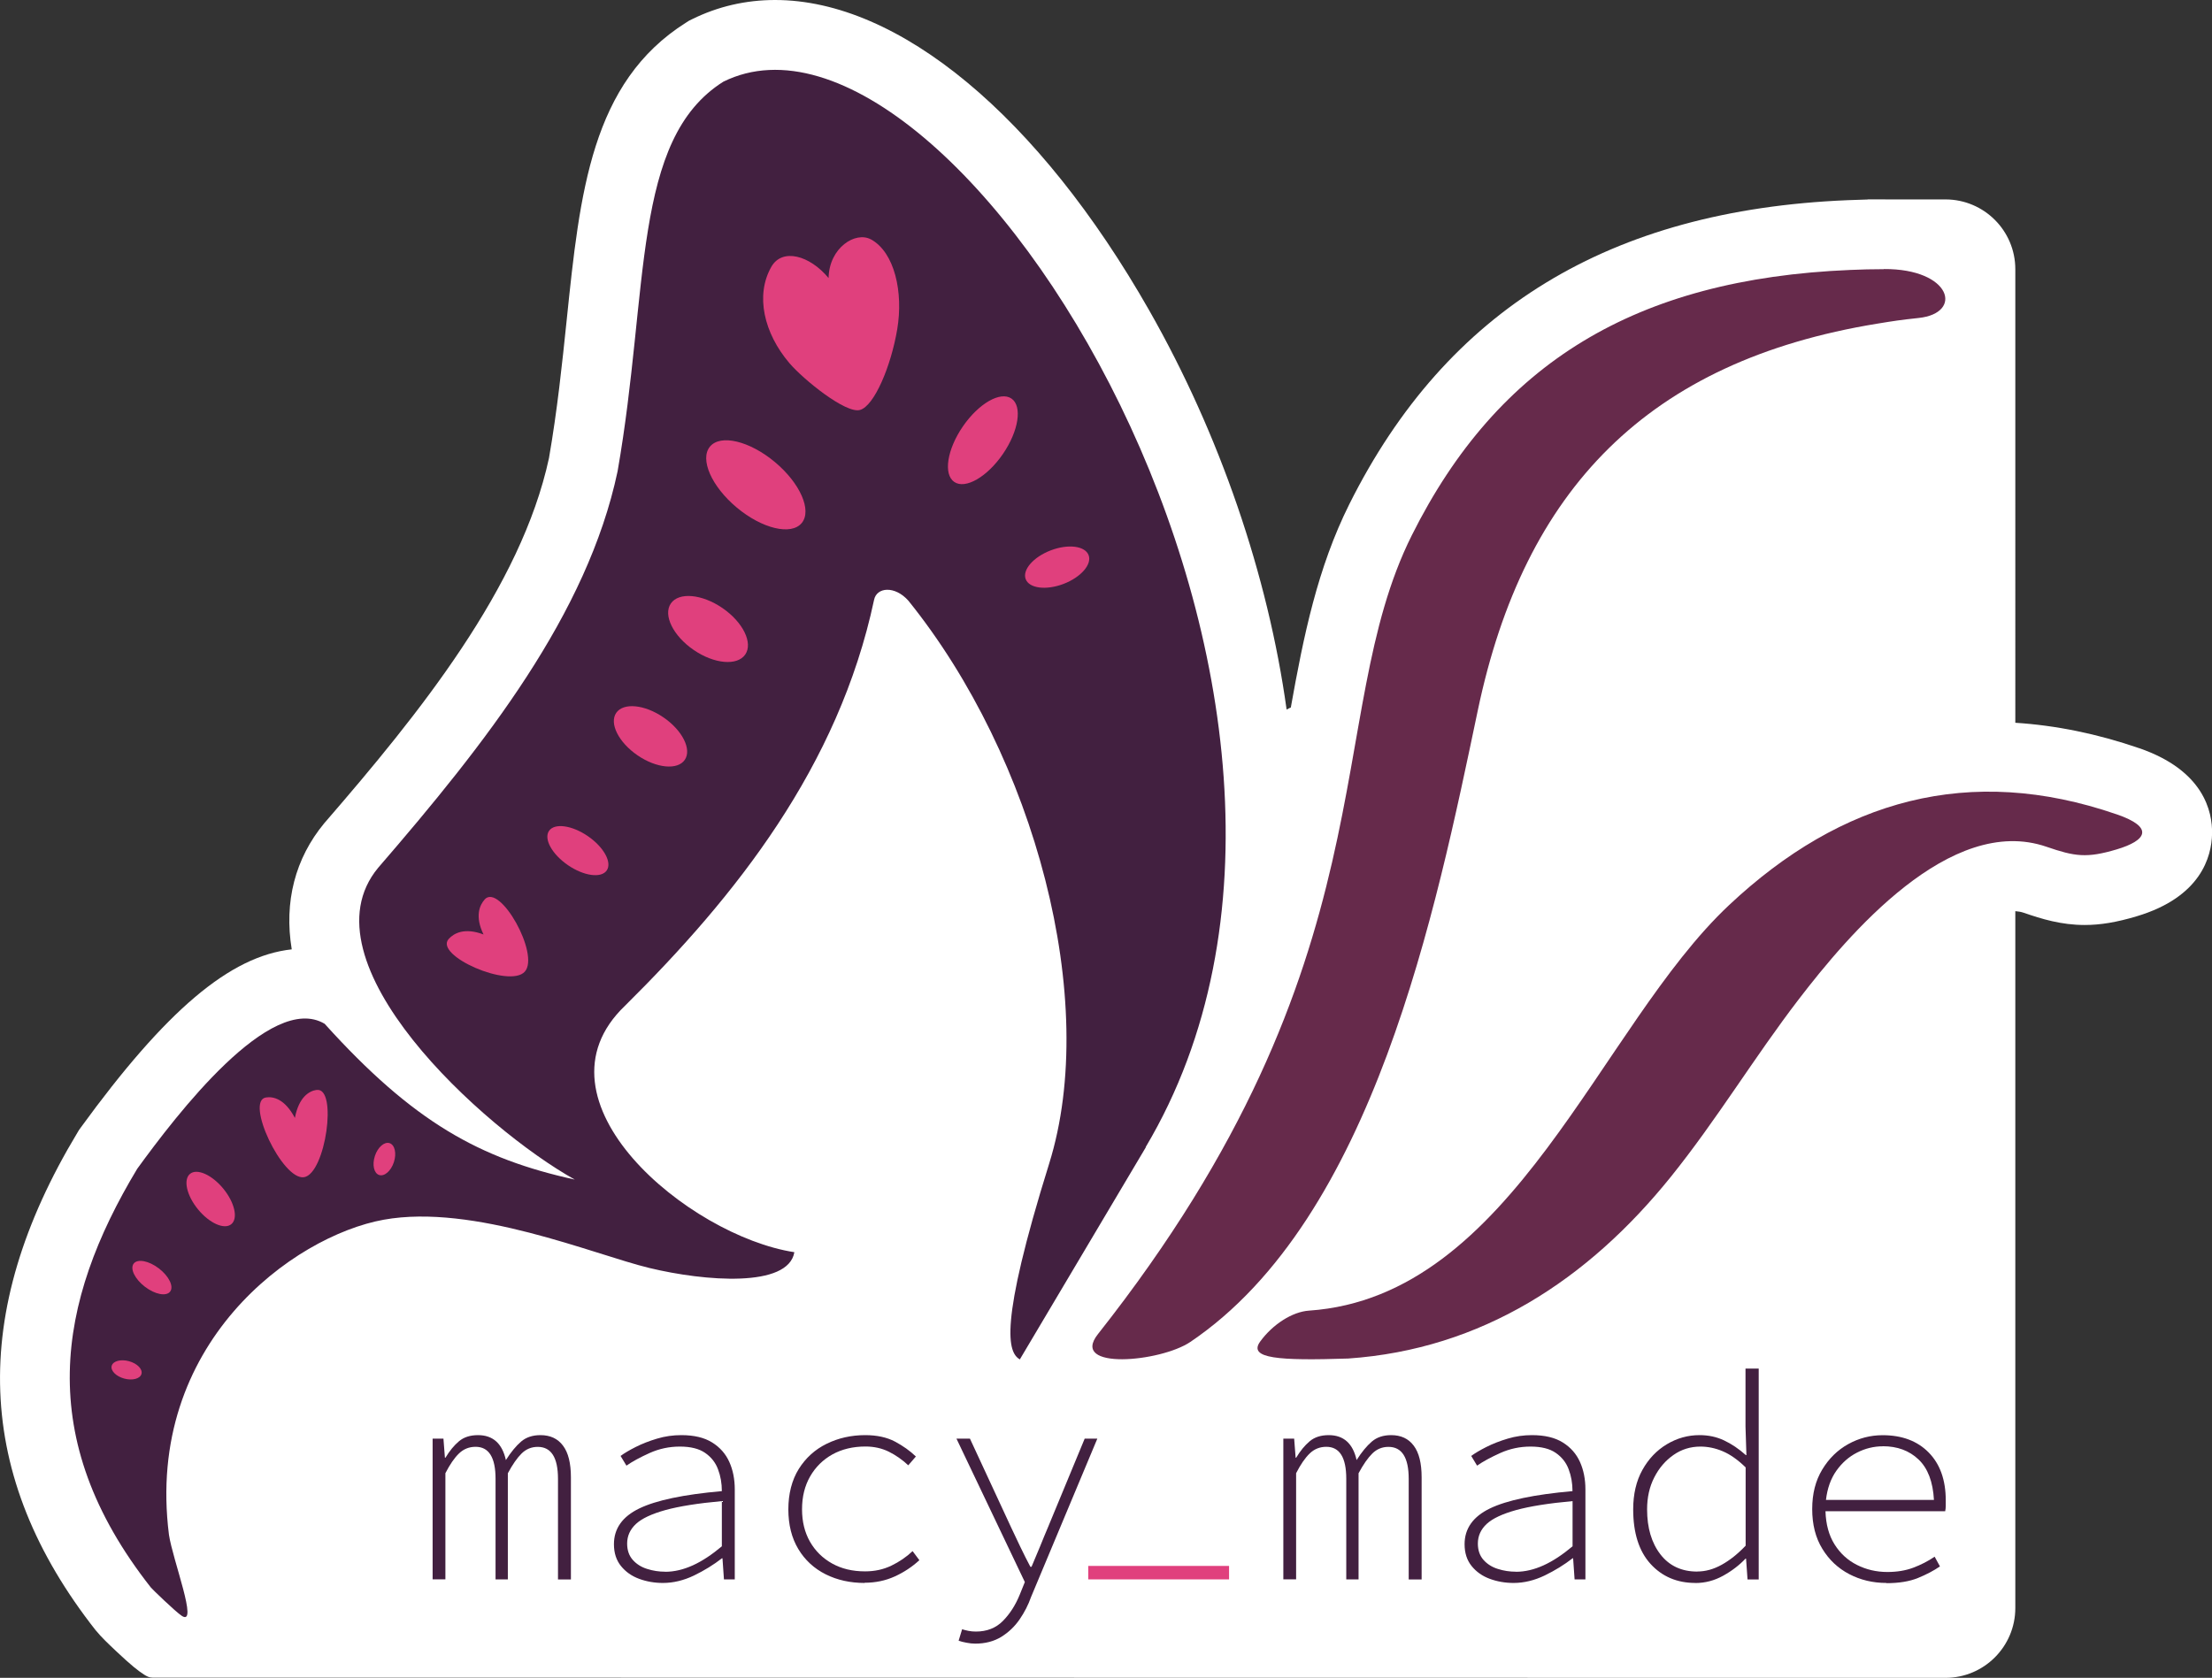
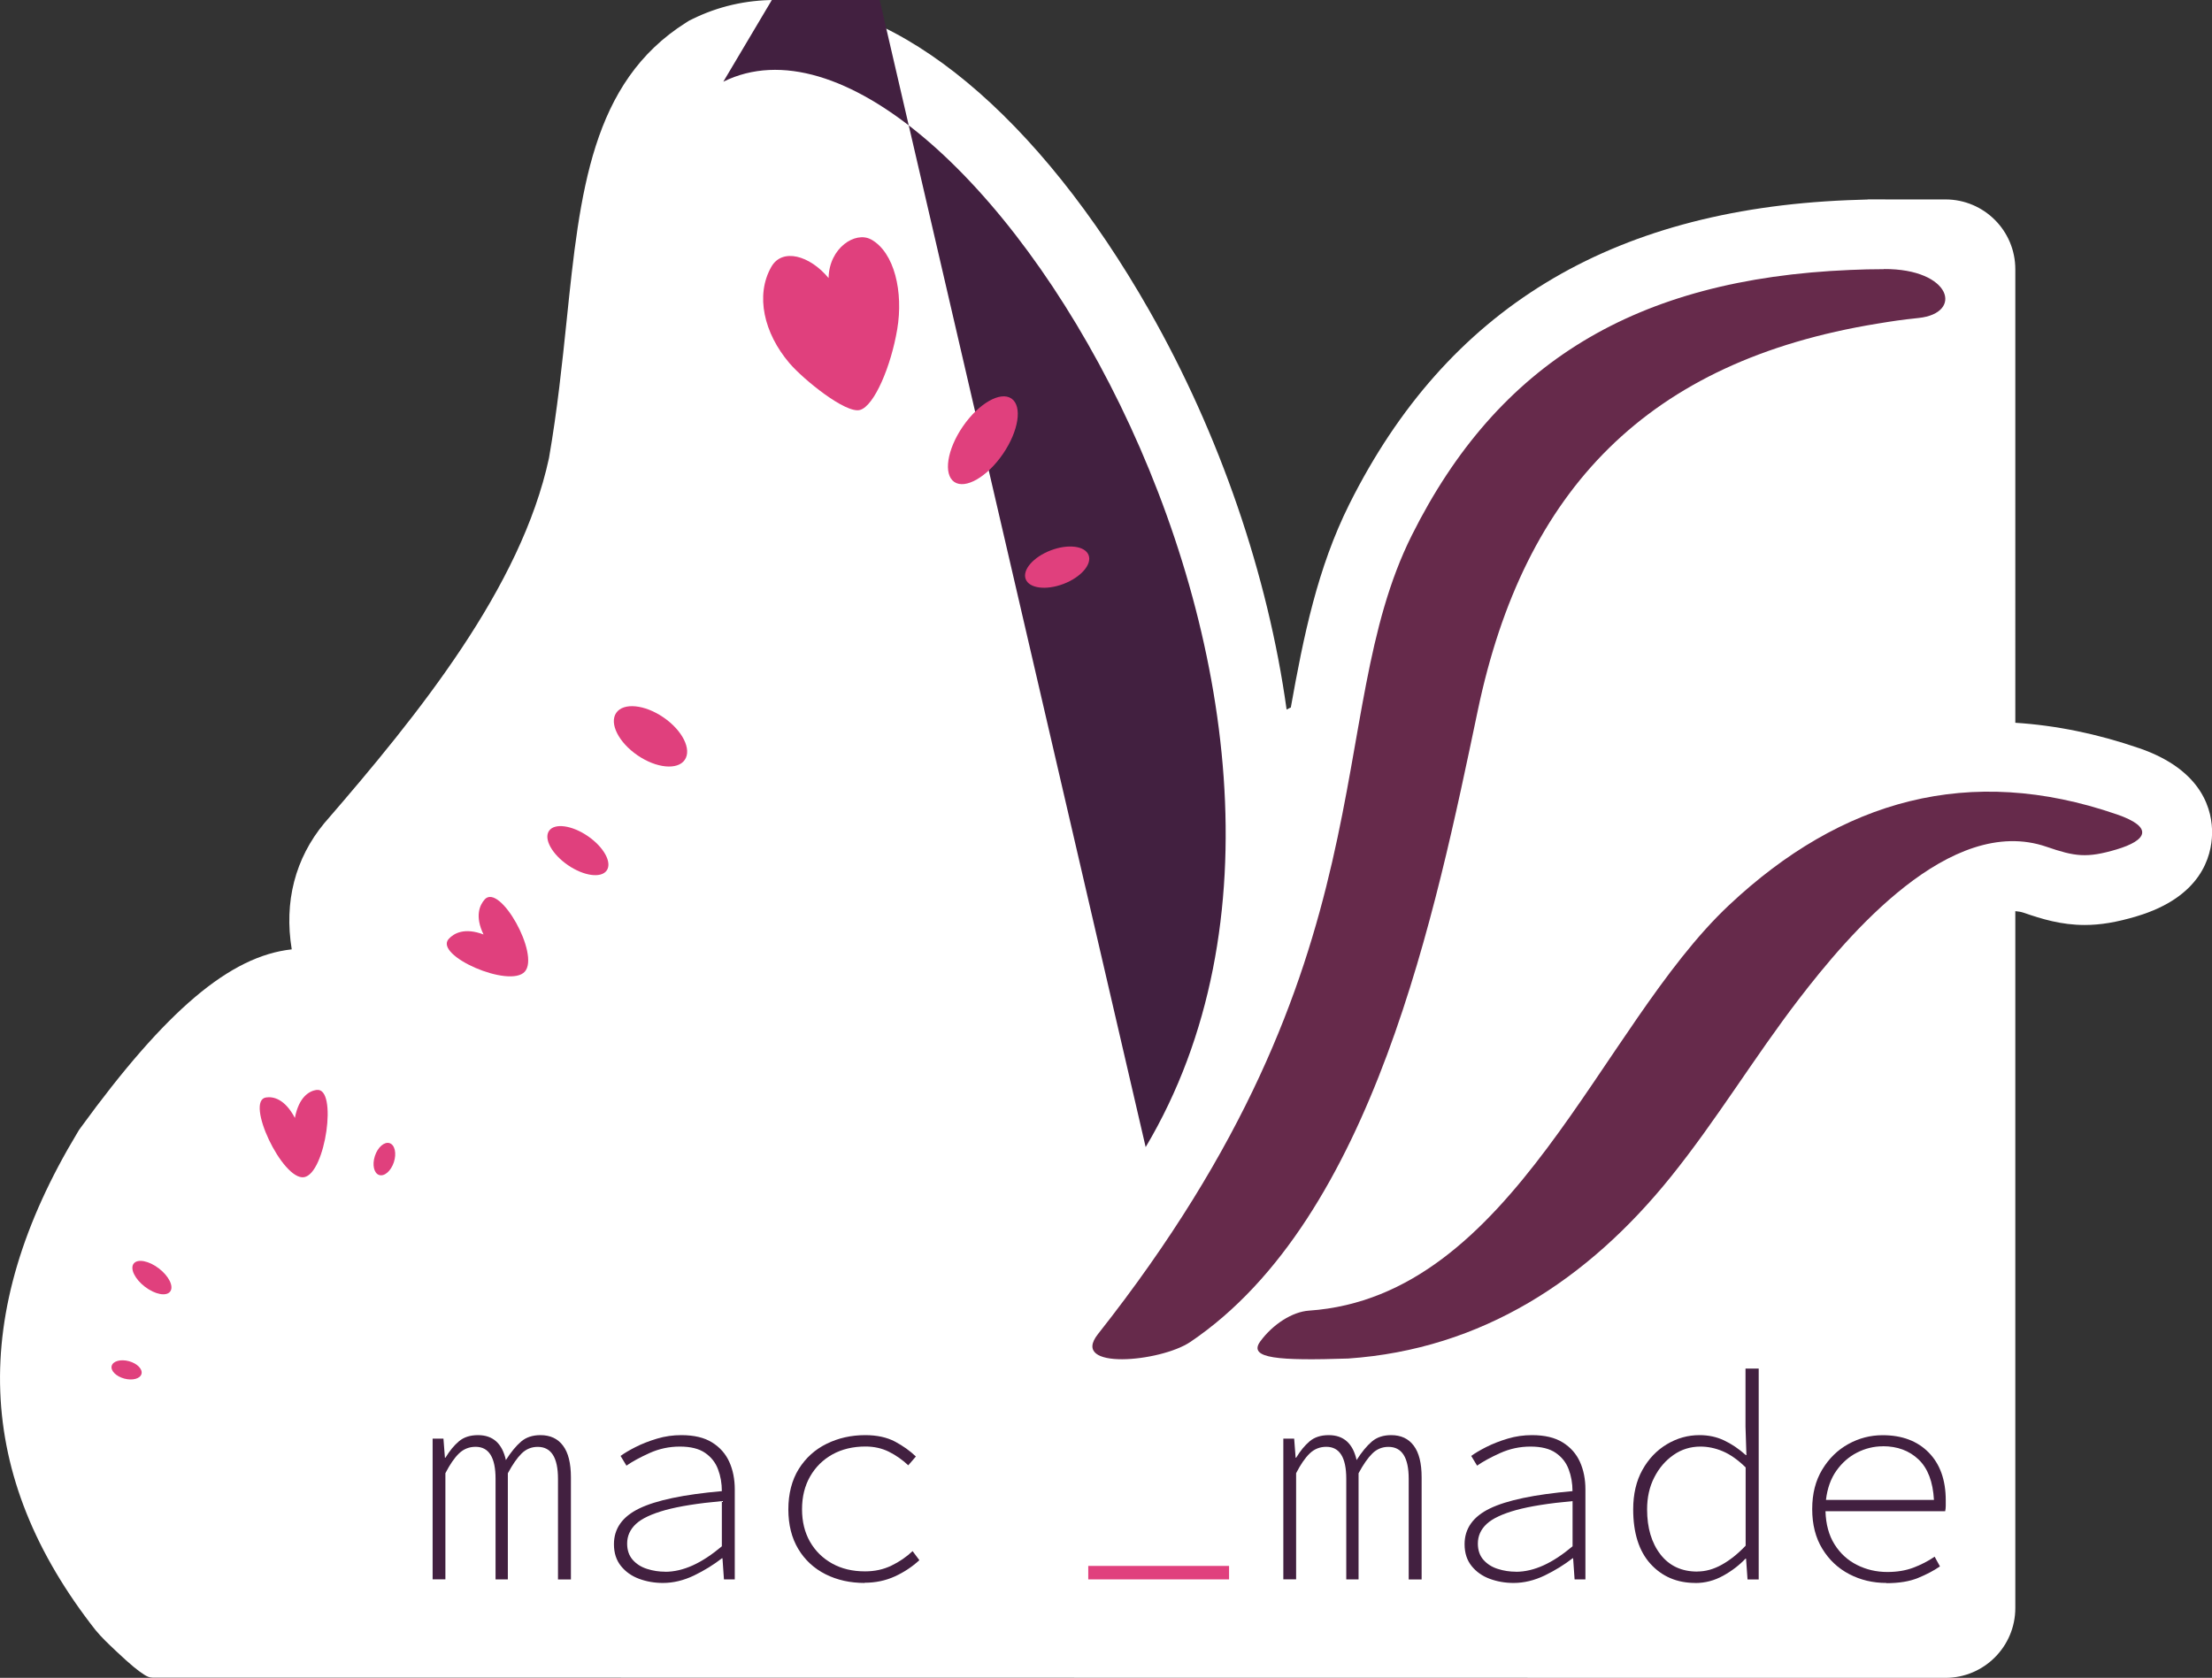
<svg xmlns="http://www.w3.org/2000/svg" id="Layer_2" viewBox="0 0 316.7 240.29">
  <rect x="0" y="0" width="316.7" height="240.29" fill="#333333" stroke="none" />
  <defs>
    <style>
      .cls-1 {
        fill: #fff;
      }

      .cls-2 {
        fill: #422040;
      }

      .cls-3 {
        fill: #662a4b;
      }

      .cls-4 {
        fill: #e0407d;
      }
    </style>
  </defs>
  <g id="Layer_1-2" data-name="Layer_1">
    <g>
      <path class="cls-1" d="M306.27,107.15c-5.98-2.06-11.92-3.27-17.73-3.64V38.56c0-5.52-4.47-9.99-9.99-10h-8.62s-.06-.01-.09-.01h-.11c-.26,0-.51,0-.75,0h-1.53s-.02.02-.02.02c-.92.02-1.8.05-2.94.1-34.04,1.42-57.36,15.65-71.29,43.51-4.57,9.15-6.56,18.89-8.39,29.15,0-.02-.21.08-.6.29-2.67-19.26-9.57-39.41-19.65-57.13C148.71,16.63,128.69,0,110.98,0c-4.19,0-8.18.92-11.85,2.73l-.47.23-.44.28c-13.56,8.55-15.19,24.31-17.08,42.55-.66,6.34-1.34,12.9-2.54,19.81-4,18.54-18.62,36.63-32.03,52.13l-.14.16c-4.18,5.05-5.78,11.28-4.66,18.07-8.85.96-18.02,8.76-30.22,25.54l-.25.35-.22.37c-15.6,25.89-14.73,49.22,2.66,71.31h.01c.77.95,1.74,1.86,2.86,2.92,2.19,2.07,3.19,2.84,4.01,3.37.38.24.74.44,1.23.44h24.69l232,.03c5.52,0,10-4.48,10-10v-99.8c.41.03.82.1,1.21.23,2.57.89,5.37,1.75,8.72,1.75h0c2.25,0,4.55-.38,7.43-1.24,9.25-2.76,10.74-8.58,10.81-11.8.07-3.22-1.2-9.1-10.43-12.28Z" />
      <g>
        <g>
          <path class="cls-3" d="M269.72,38.55c-1.92,0-2.99.04-4.82.11-30.72,1.28-50.43,13.33-62.76,37.99-13.07,26.14-2.38,60.53-44.95,114.42-4.1,5.2,8.95,4.01,13.24,1.11,26.25-17.74,35.14-61.81,41.16-90.48,6.65-31.64,24.35-49.99,57.2-55.35,2.37-.39,3.37-.54,5.9-.81,6.46-.68,4.7-7.06-4.96-7.01Z" />
          <path class="cls-3" d="M303.01,116.61c-21-7.23-39.36-2.1-55.45,13.01-18.6,17.46-30.87,56.07-60.15,58.08-2.38.16-5.19,1.96-6.98,4.42-1.79,2.46,2.67,2.76,12.59,2.44,19.14-1.32,34.33-11.29,46.18-26,6.56-8.14,11.96-17.14,18.32-25.43,7.07-9.22,21.71-26.61,35.49-21.86,4.06,1.4,5.76,1.65,10.03.38,4.26-1.27,5.49-3.15-.02-5.04Z" />
        </g>
-         <path class="cls-2" d="M164.03,164.28C201.87,100.68,136.63-4.63,103.56,11.7c-13.14,8.28-10.57,29.73-15.14,55.81-4.33,20.43-18.88,38.95-34.28,56.77-11.19,13.51,15.06,37.34,28.15,44.65-13.6-2.99-23.07-8.2-35.81-22.31-7.75-4.61-21.23,13.06-26.83,20.76-11.5,19.1-14.9,38.56,1.95,59.97,0,.05,3.51,3.47,4.44,4.07,2.4,1.55-1.31-8-1.85-11.62-3.46-27.37,17.83-42.78,30.74-45.12,12.9-2.33,30.09,4.99,38.04,6.91,7.95,1.92,19.89,2.87,20.76-2.26-15.16-2.33-38.43-21.74-24.24-35.3,15.86-15.71,30.56-34.22,35.65-58.11.37-1.86,2.99-2.06,4.91.1,18.11,22.45,27.44,57.29,20.16,80.63-7.28,23.34-5.88,27.04-4.2,28.04l18.05-30.4Z" />
+         <path class="cls-2" d="M164.03,164.28C201.87,100.68,136.63-4.63,103.56,11.7l18.05-30.4Z" />
        <g>
          <g>
            <path class="cls-4" d="M45.32,156.09c-1.03.15-2.52.98-3.1,4.01-1.44-2.73-3.1-3.09-4.13-2.93-3.06.45,2.35,11.91,5.44,11.42,3.09-.5,4.85-12.95,1.8-12.49Z" />
            <ellipse class="cls-4" cx="55.03" cy="165.99" rx="2.4" ry="1.43" transform="translate(-119.84 166.52) rotate(-71.83)" />
-             <ellipse class="cls-4" cx="30.16" cy="171.72" rx="2.34" ry="4.66" transform="translate(-102.04 58.05) rotate(-39.35)" />
            <ellipse class="cls-4" cx="21.76" cy="182.96" rx="1.65" ry="3.29" transform="translate(-136.6 88.77) rotate(-52.47)" />
            <ellipse class="cls-4" cx="18.13" cy="196.18" rx="1.29" ry="2.21" transform="translate(-175.97 162.38) rotate(-74.84)" />
          </g>
          <g>
            <path class="cls-4" d="M124.7,34.29c-2.2-1.21-5.99,1.17-6.07,5.53-2.69-3.25-6.64-4.35-8.2-1.6-2.32,4.08-1.05,9.5,2.58,13.77,1.97,2.32,8.09,7.3,10.12,6.72,2.04-.57,4.44-6.26,5.33-11.56.89-5.3-.37-11-3.76-12.87Z" />
            <path class="cls-4" d="M69.4,128.81c-.73.81-1.44,2.41-.17,5.02-2.72-1.03-4.24-.18-4.98.63-2.17,2.38,8.72,7.13,10.89,4.69,2.18-2.44-3.57-12.73-5.75-10.34Z" />
            <ellipse class="cls-4" cx="140.72" cy="63.06" rx="7.24" ry="3.48" transform="translate(9.13 143.44) rotate(-55.56)" />
-             <ellipse class="cls-4" cx="108.21" cy="69.44" rx="4.25" ry="8.55" transform="translate(-14.44 107.99) rotate(-50.14)" />
            <ellipse class="cls-4" cx="82.74" cy="121.83" rx="2.52" ry="5.01" transform="translate(-64.53 121.16) rotate(-55.56)" />
            <ellipse class="cls-4" cx="93.13" cy="105.46" rx="3.29" ry="5.95" transform="translate(-46.51 122.62) rotate(-55.56)" />
-             <ellipse class="cls-4" cx="101.38" cy="90.09" rx="3.64" ry="6.46" transform="translate(-30.26 122.74) rotate(-55.56)" />
            <ellipse class="cls-4" cx="151.36" cy="81.21" rx="4.82" ry="2.57" transform="translate(-19.02 59.38) rotate(-20.91)" />
          </g>
        </g>
      </g>
      <g>
        <g>
          <path class="cls-2" d="M61.94,226.19v-20.16h1.55l.21,2.73h.08c.59-.98,1.23-1.76,1.93-2.35s1.61-.88,2.73-.88c2.13,0,3.46,1.19,3.99,3.57.73-1.15,1.46-2.03,2.18-2.65.73-.62,1.65-.92,2.77-.92,1.4,0,2.48.5,3.23,1.51.76,1.01,1.13,2.52,1.13,4.54v14.62h-1.85v-14.41c0-3.05-.97-4.58-2.9-4.58-.9,0-1.67.32-2.31.95-.64.63-1.3,1.58-1.97,2.83v15.2h-1.76v-14.41c0-3.05-.95-4.58-2.86-4.58-.92,0-1.72.32-2.37.95-.66.63-1.31,1.58-1.95,2.83v15.2h-1.85Z" />
          <path class="cls-2" d="M94.91,226.7c-1.2,0-2.34-.2-3.4-.59s-1.93-1-2.6-1.83c-.67-.83-1.01-1.87-1.01-3.13,0-2.24,1.21-3.95,3.63-5.12s6.36-2,11.82-2.48c0-1.12-.18-2.16-.55-3.13-.36-.97-.98-1.75-1.85-2.35-.87-.6-2.07-.9-3.61-.9s-2.96.31-4.33.92c-1.37.62-2.48,1.22-3.32,1.81l-.84-1.39c.53-.39,1.25-.82,2.16-1.28.91-.46,1.93-.86,3.07-1.2,1.13-.34,2.29-.5,3.47-.5,1.82,0,3.29.35,4.41,1.05,1.12.7,1.94,1.63,2.46,2.79.52,1.16.78,2.47.78,3.93v12.89h-1.55l-.21-3.02h-.08c-1.18.92-2.51,1.74-3.99,2.46-1.48.71-2.97,1.07-4.45,1.07ZM95.24,225.1c1.29,0,2.6-.31,3.95-.92s2.73-1.53,4.16-2.73v-6.47c-3.42.31-6.11.74-8.08,1.28-1.97.55-3.38,1.21-4.22,1.99-.84.79-1.26,1.72-1.26,2.81,0,.95.27,1.73.8,2.33.53.6,1.22,1.04,2.06,1.3.84.27,1.71.4,2.6.4Z" />
          <path class="cls-2" d="M123.8,226.7c-2.07,0-3.93-.41-5.59-1.24-1.65-.83-2.96-2.03-3.91-3.61-.95-1.58-1.43-3.48-1.43-5.69s.5-4.19,1.49-5.78c.99-1.58,2.32-2.79,3.99-3.61s3.51-1.24,5.52-1.24c1.68,0,3.1.31,4.26.92,1.16.62,2.16,1.33,3,2.14l-1.09,1.26c-.87-.81-1.8-1.46-2.79-1.95-.99-.49-2.11-.74-3.34-.74-1.79,0-3.37.38-4.73,1.13-1.36.76-2.42,1.81-3.19,3.15-.77,1.34-1.16,2.91-1.16,4.7s.38,3.31,1.13,4.64c.76,1.33,1.81,2.37,3.17,3.13,1.36.76,2.93,1.13,4.73,1.13,1.37,0,2.62-.27,3.76-.82s2.15-1.24,3.04-2.08l.97,1.3c-1.04.95-2.21,1.73-3.53,2.33-1.32.6-2.76.9-4.33.9Z" />
-           <path class="cls-2" d="M139.64,235.39c-.39,0-.81-.04-1.26-.13-.45-.08-.83-.18-1.13-.29l.5-1.64c.25.08.55.16.9.23.35.07.71.1,1.07.1,1.57,0,2.86-.5,3.86-1.51s1.82-2.28,2.44-3.82l.71-1.76-9.79-20.54h1.93l5.88,12.68c.39.84.83,1.77,1.32,2.79.49,1.02.97,1.98,1.45,2.88h.17c.39-.9.79-1.85,1.2-2.86s.79-1.95,1.16-2.81l5.25-12.68h1.81l-9.49,22.68c-.39,1.12-.94,2.19-1.64,3.21-.7,1.02-1.58,1.85-2.62,2.5-1.05.64-2.29.97-3.72.97Z" />
          <path class="cls-2" d="M183.74,226.19v-20.16h1.55l.21,2.73h.08c.59-.98,1.23-1.76,1.93-2.35s1.61-.88,2.73-.88c2.13,0,3.46,1.19,3.99,3.57.73-1.15,1.46-2.03,2.18-2.65.73-.62,1.65-.92,2.77-.92,1.4,0,2.48.5,3.23,1.51.76,1.01,1.13,2.52,1.13,4.54v14.62h-1.85v-14.41c0-3.05-.97-4.58-2.9-4.58-.9,0-1.67.32-2.31.95-.64.63-1.3,1.58-1.97,2.83v15.2h-1.76v-14.41c0-3.05-.95-4.58-2.86-4.58-.92,0-1.72.32-2.37.95-.66.63-1.31,1.58-1.95,2.83v15.2h-1.85Z" />
          <path class="cls-2" d="M216.7,226.7c-1.2,0-2.34-.2-3.4-.59s-1.93-1-2.6-1.83c-.67-.83-1.01-1.87-1.01-3.13,0-2.24,1.21-3.95,3.63-5.12s6.36-2,11.82-2.48c0-1.12-.18-2.16-.55-3.13-.36-.97-.98-1.75-1.85-2.35-.87-.6-2.07-.9-3.61-.9s-2.96.31-4.33.92c-1.37.62-2.48,1.22-3.32,1.81l-.84-1.39c.53-.39,1.25-.82,2.16-1.28.91-.46,1.93-.86,3.07-1.2,1.13-.34,2.29-.5,3.47-.5,1.82,0,3.29.35,4.41,1.05,1.12.7,1.94,1.63,2.46,2.79.52,1.16.78,2.47.78,3.93v12.89h-1.55l-.21-3.02h-.08c-1.18.92-2.51,1.74-3.99,2.46-1.48.71-2.97,1.07-4.45,1.07ZM217.04,225.1c1.29,0,2.6-.31,3.95-.92s2.73-1.53,4.16-2.73v-6.47c-3.42.31-6.11.74-8.08,1.28-1.97.55-3.38,1.21-4.22,1.99-.84.79-1.26,1.72-1.26,2.81,0,.95.27,1.73.8,2.33.53.6,1.22,1.04,2.06,1.3.84.27,1.71.4,2.6.4Z" />
          <path class="cls-2" d="M242.74,226.7c-2.63,0-4.77-.91-6.43-2.73-1.65-1.82-2.48-4.42-2.48-7.81,0-2.18.44-4.07,1.32-5.65s2.05-2.81,3.51-3.68c1.46-.87,3.01-1.3,4.66-1.3,1.29,0,2.46.25,3.53.76,1.06.5,2.1,1.2,3.11,2.1h.08l-.13-4.07v-8.32h1.89v30.2h-1.6l-.21-2.98h-.08c-.87.92-1.93,1.74-3.19,2.44s-2.59,1.05-3.99,1.05ZM243,225.06c1.18,0,2.34-.32,3.51-.97s2.3-1.55,3.42-2.73v-11.21c-1.12-1.09-2.21-1.86-3.28-2.31-1.06-.45-2.13-.67-3.19-.67-1.43,0-2.72.4-3.86,1.2-1.15.8-2.07,1.87-2.75,3.21-.69,1.34-1.03,2.87-1.03,4.58,0,2.66.64,4.81,1.91,6.45,1.27,1.64,3.03,2.46,5.27,2.46Z" />
          <path class="cls-2" d="M270.08,226.7c-1.93,0-3.7-.42-5.31-1.26s-2.9-2.05-3.86-3.63c-.97-1.58-1.45-3.48-1.45-5.69s.48-4.07,1.43-5.65c.95-1.58,2.19-2.8,3.72-3.65,1.53-.85,3.17-1.28,4.94-1.28,2.77,0,4.97.83,6.59,2.48,1.62,1.65,2.44,3.93,2.44,6.85v.78c0,.27-.03.53-.08.78h-17.14c.06,1.88.49,3.46,1.3,4.75.81,1.29,1.88,2.27,3.21,2.94,1.33.67,2.78,1.01,4.35,1.01,1.37,0,2.6-.2,3.7-.61,1.09-.41,2.11-.93,3.07-1.58l.76,1.39c-.9.62-1.95,1.17-3.15,1.66-1.2.49-2.7.74-4.49.74ZM269.58,207.13c-1.29,0-2.52.3-3.7.9-1.18.6-2.16,1.47-2.96,2.6-.8,1.13-1.3,2.53-1.49,4.18h15.46c-.14-2.6-.88-4.54-2.21-5.8-1.33-1.26-3.03-1.89-5.1-1.89Z" />
        </g>
        <path class="cls-4" d="M155.81,226.19v-1.93h20.16v1.93h-20.16Z" />
      </g>
    </g>
  </g>
</svg>